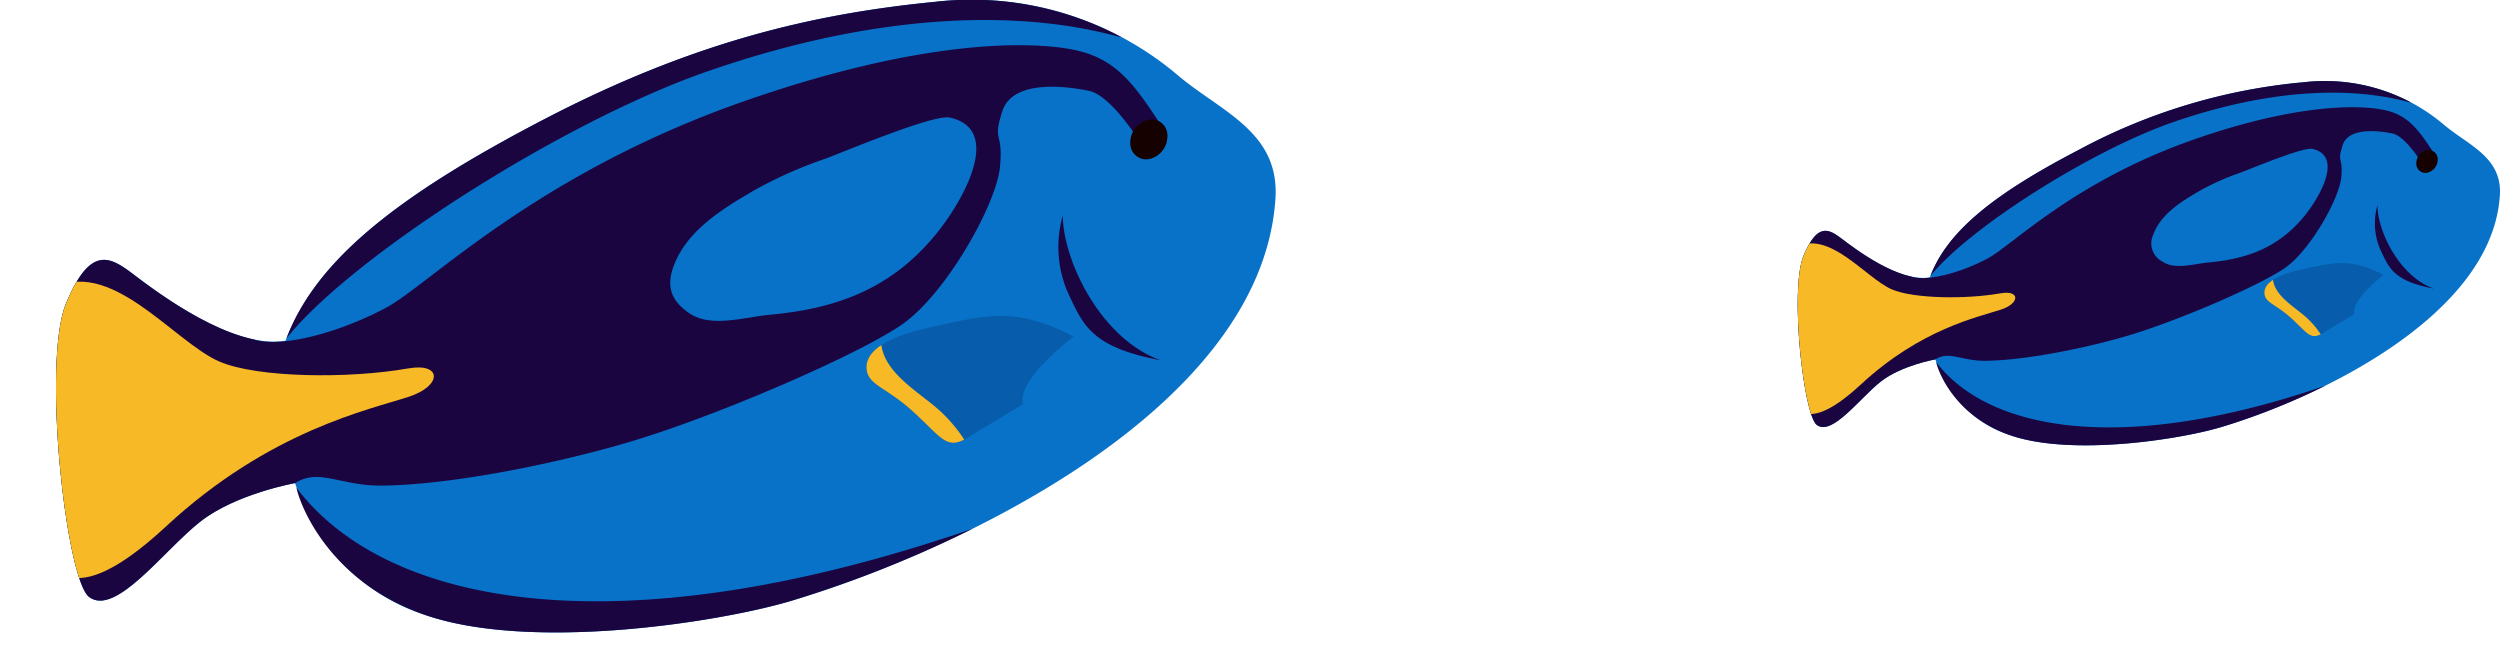
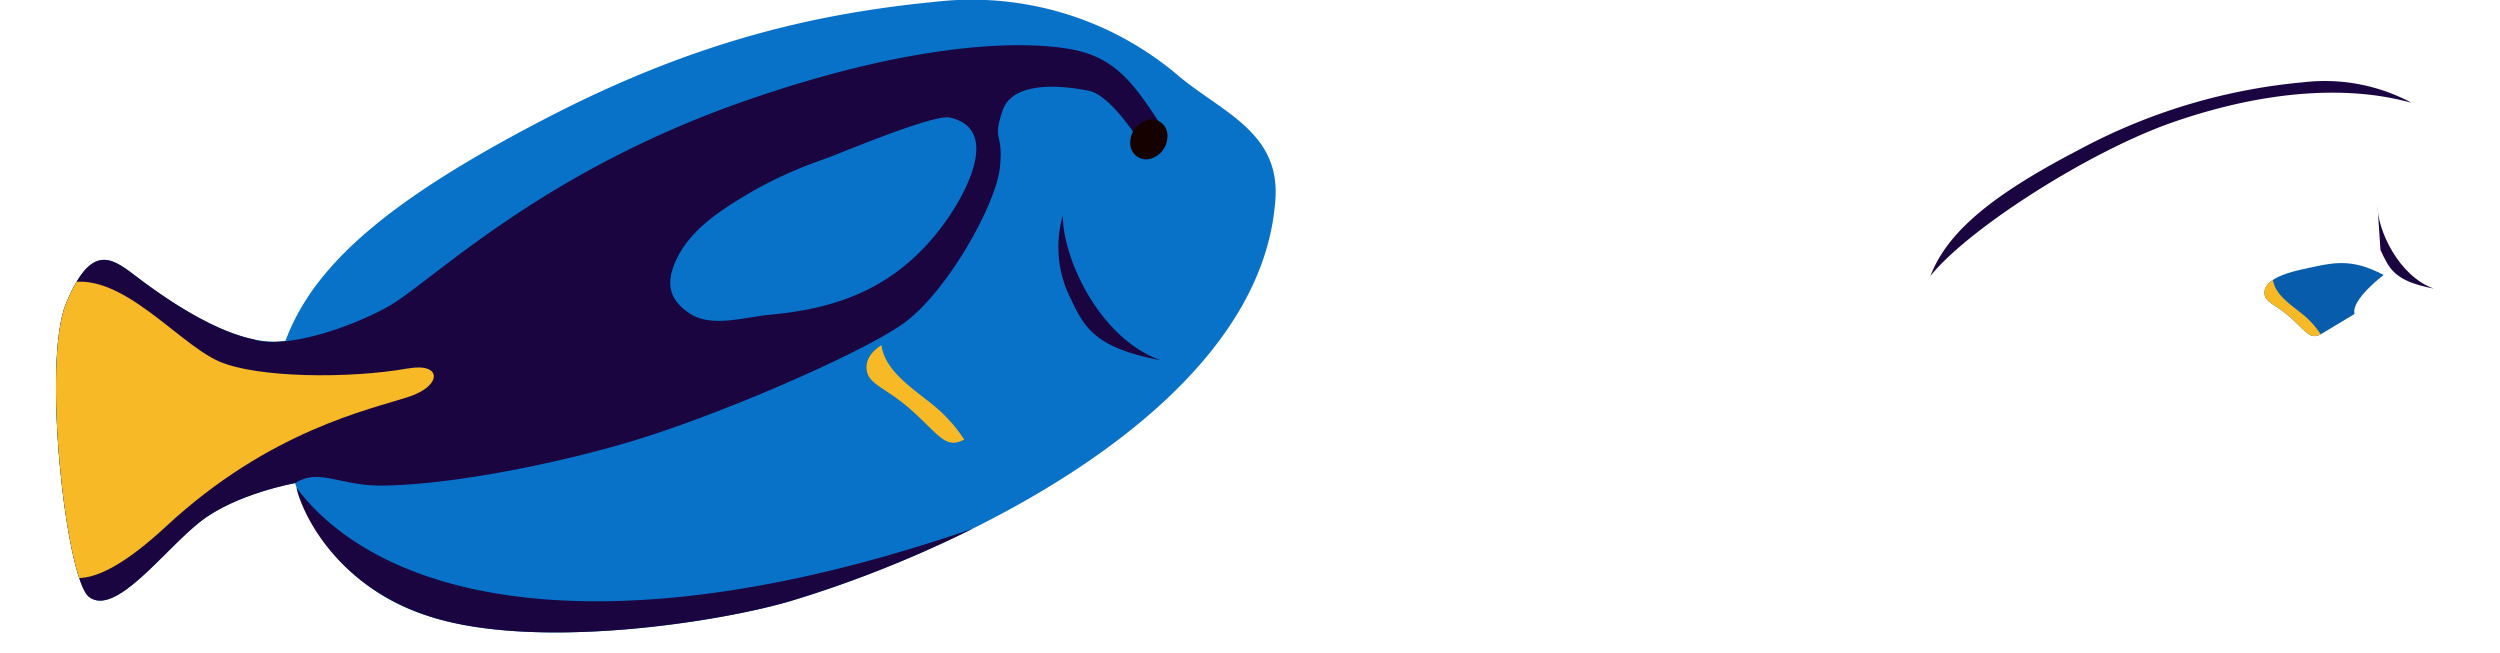
<svg xmlns="http://www.w3.org/2000/svg" id="グループ_2564" data-name="グループ 2564" width="374.375" height="97.829" viewBox="0 0 374.375 97.829">
  <defs>
    <clipPath id="clip-path">
      <rect id="長方形_3230" data-name="長方形 3230" width="374.375" height="97.829" fill="none" />
    </clipPath>
    <clipPath id="clip-path-2">
      <path id="パス_11345" data-name="パス 11345" d="M166.389.268c-18.235,1.791-36.307,6.005-58.59,17.6s-34.337,21.3-38.718,33.154c-7.91,1.352-19.318-7.312-22.79-9.948s-6.415-4.412-10.064,4.316-.025,41.381,3.429,44c3.968,3.014,11.217-7.006,16.656-11.269,5.365-4.205,14.2-5.774,14.2-5.774A29.994,29.994,0,0,0,89.721,92c15.911,5.644,26.073,2.782,35.837,1,10.681-1.952,26.742-6.339,37.469-9.723,17.974-5.669,52.207-21.53,54.292-53.526.645-9.9-7.929-12.922-14.409-18.3A47.507,47.507,0,0,0,171.764,0c-1.726,0-3.517.085-5.376.268" transform="translate(-34.706)" fill="none" />
    </clipPath>
    <clipPath id="clip-path-4">
-       <path id="パス_11355" data-name="パス 11355" d="M1190.207,50.477a87.621,87.621,0,0,0-33.735,10.135c-12.83,6.677-19.771,12.265-22.293,19.09-4.554.779-11.123-4.21-13.122-5.728s-3.694-2.54-5.795,2.485-.014,23.826,1.974,25.337c2.285,1.735,6.459-4.034,9.591-6.489,3.089-2.421,8.177-3.324,8.177-3.324a17.271,17.271,0,0,0,11.058,11.312c9.161,3.25,15.012,1.6,20.634.574a209.523,209.523,0,0,0,21.574-5.6c10.349-3.264,30.06-12.4,31.26-30.82.371-5.7-4.565-7.44-8.3-10.539a27.353,27.353,0,0,0-17.933-6.59c-.994,0-2.025.049-3.1.154" transform="translate(-1114.386 -50.323)" fill="none" />
-     </clipPath>
+       </clipPath>
  </defs>
  <g id="グループ_2555" data-name="グループ 2555">
    <g id="グループ_2554" data-name="グループ 2554" clip-path="url(#clip-path)">
      <path id="パス_11339" data-name="パス 11339" d="M217.318,29.748c.645-9.9-7.929-12.922-14.409-18.3A47.75,47.75,0,0,0,166.388.267c-18.235,1.791-36.307,6.005-58.589,17.6s-34.337,21.3-38.718,33.154c-7.91,1.352-19.318-7.312-22.789-9.948s-6.415-4.412-10.064,4.316-.025,41.381,3.429,44c3.968,3.013,11.217-7.006,16.656-11.27,5.365-4.205,14.2-5.774,14.2-5.774A30,30,0,0,0,89.721,92c15.911,5.644,44.179,1.2,54.933-1.979,23.535-6.966,70.579-28.276,72.664-60.273" transform="translate(-26.321 0)" fill="#0872c9" />
-       <path id="パス_11340" data-name="パス 11340" d="M240.63,10.688c-21.616,7.5-53.206,27.671-63.037,39.972,4.492-11.687,16.522-21.313,38.575-32.79,22.282-11.6,40.354-15.811,58.59-17.6a47.726,47.726,0,0,1,27.86,5.293c-2.145-.276-23.755-8.143-61.988,5.128" transform="translate(-134.691 0)" fill="#1b0541" />
      <path id="パス_11341" data-name="パス 11341" d="M285.015,308.525a174.989,174.989,0,0,1-27.308,10.844c-10.754,3.183-39.022,7.623-54.933,1.979-13.789-4.891-18.322-15.832-19.005-18.946,13.26,17.5,47.623,24.581,101.247,6.124" transform="translate(-139.374 -229.349)" fill="#1b0541" />
    </g>
  </g>
  <g id="グループ_2557" data-name="グループ 2557" transform="translate(8.384)">
    <g id="グループ_2556" data-name="グループ 2556" clip-path="url(#clip-path-2)">
      <path id="パス_11342" data-name="パス 11342" d="M1.544,89.278c6.238,15.778,3.346,28.761,13.768,29.777S40.585,95.929,44.194,93.61s6.743.465,13.2.367c11.284-.17,27.917-3.762,38.128-6.922,12.91-4,32.575-12.52,39.33-17.05S149.169,51.9,149.737,46.348s-1.188-3.662.373-8.457,9.633-3.724,12.975-3.026,7.57,7.589,7.57,7.589l4.171-.973c-4.725-7.268-7.367-11.575-14.514-12.863s-23.082-1.181-48.692,7.729C80.441,47.2,64.311,63.808,57.954,67.26s-15.222,6.118-19.724,4.9c-4.7-1.471-23.114-19.034-25.764-16.447S-4.694,73.5,1.544,89.278m99.3-28.081c1.986-5.465,7.456-8.714,12-11.385a64.317,64.317,0,0,1,10.682-4.762c2.574-.94,16.26-6.719,18.693-6.189,8.064,1.756,2.061,12.443-2.1,17.514-6.893,8.4-15.258,11.129-24.852,12.018-3.876.359-8.793,1.988-12.042-.232-2.416-1.651-3.573-3.682-2.38-6.964" transform="translate(-8.385 -21.257)" fill="#1b0541" />
      <path id="パス_11343" data-name="パス 11343" d="M700.643,77.7a2.372,2.372,0,0,0,2.976,2.26A3.51,3.51,0,0,0,706.2,76.4a2.372,2.372,0,0,0-2.976-2.26,3.51,3.51,0,0,0-2.585,3.557" transform="translate(-539.763 -56.176)" fill="#150100" />
      <path id="パス_11344" data-name="パス 11344" d="M72.795,187.6c-8.837,1.569-22.6,1.427-28.276-1.032-6.89-2.985-16.578-16.124-25.414-10.634-6.038,3.752-3,18.424-2.508,25.7s2.682,16.6,5.606,17.241c3.608.8,8.7-2.386,14.339-7.614,15.506-14.386,30.429-17.474,36.393-19.429,4.95-1.622,4.991-5.138-.139-4.228" transform="translate(-20.063 -132.43)" fill="#f7b925" />
    </g>
  </g>
  <g id="グループ_2559" data-name="グループ 2559">
    <g id="グループ_2558" data-name="グループ 2558" clip-path="url(#clip-path)">
      <path id="パス_11346" data-name="パス 11346" d="M656.712,133.493c-.04,6.41,5.474,18.418,14.637,21.7-10.488-1.985-11.611-5.346-13.855-10.062a17.077,17.077,0,0,1-.782-11.634" transform="translate(-497.551 -101.244)" fill="#1b0541" />
-       <path id="パス_11347" data-name="パス 11347" d="M537.176,203.951c-.338-2.273,1.734-4.759,9.749-6.492s12.416-3.146,21.235,1.447c0,0-8.544,6.385-7.58,10.138l-8.464,5.1c-2.988,1.8-3.823-.173-7.9-3.906s-6.7-4.013-7.036-6.286" transform="translate(-407.381 -148.507)" fill="#075dab" />
      <path id="パス_11348" data-name="パス 11348" d="M539.371,213.919c.533,4.073,5.228,6.821,8.214,9.365a22.333,22.333,0,0,1,4.188,4.78c-2.711,1.441-3.643-.511-7.56-4.094-4.08-3.733-6.7-4.013-7.036-6.285-.185-1.244.356-2.552,2.195-3.766" transform="translate(-407.381 -162.241)" fill="#f7b925" />
-       <path id="パス_11349" data-name="パス 11349" d="M1219.532,67.452c.371-5.7-4.565-7.44-8.3-10.539a27.492,27.492,0,0,0-21.028-6.436,87.62,87.62,0,0,0-33.735,10.135c-12.83,6.677-19.771,12.265-22.293,19.09-4.554.779-11.123-4.21-13.122-5.728s-3.694-2.54-5.795,2.485-.014,23.826,1.975,25.337c2.285,1.735,6.459-4.034,9.59-6.489,3.089-2.421,8.177-3.324,8.177-3.324a17.271,17.271,0,0,0,11.058,11.312c9.161,3.25,25.437.693,31.63-1.14,13.551-4.011,40.638-16.281,41.839-34.7" transform="translate(-845.176 -38.166)" fill="#0872c9" />
      <path id="パス_11350" data-name="パス 11350" d="M1232.953,56.476c-12.446,4.32-30.635,15.932-36.3,23.015,2.587-6.73,9.513-12.271,22.211-18.88A87.619,87.619,0,0,1,1252.6,50.476a27.478,27.478,0,0,1,16.042,3.048c-1.235-.159-13.677-4.689-35.692,2.952" transform="translate(-907.573 -38.166)" fill="#1b0541" />
-       <path id="パス_11351" data-name="パス 11351" d="M1258.51,227.967a100.756,100.756,0,0,1-15.723,6.244c-6.192,1.833-22.469,4.389-31.63,1.14-7.94-2.817-10.549-9.116-10.943-10.909,7.635,10.074,27.421,14.153,58.3,3.526" transform="translate(-910.27 -170.221)" fill="#1b0541" />
    </g>
  </g>
  <g id="グループ_2561" data-name="グループ 2561" transform="translate(269.21 12.157)">
    <g id="グループ_2560" data-name="グループ 2560" clip-path="url(#clip-path-4)">
      <path id="パス_11352" data-name="パス 11352" d="M1095.292,101.728c3.592,9.084,1.927,16.56,7.927,17.145s14.552-13.315,16.63-14.651,3.882.268,7.6.212c6.5-.1,16.074-2.166,21.953-3.986,7.433-2.3,18.756-7.209,22.646-9.817s8.242-10.427,8.569-13.621-.684-2.108.215-4.869S1186.38,70,1188.3,70.4s4.359,4.37,4.359,4.37l2.4-.56c-2.72-4.185-4.242-6.665-8.357-7.406s-13.29-.68-28.036,4.45c-17.952,6.246-27.24,15.811-30.9,17.8s-8.765,3.522-11.357,2.821c-2.708-.847-13.309-10.959-14.834-9.47s-9.88,10.242-6.289,19.326m57.177-16.169c1.144-3.147,4.293-5.018,6.908-6.555a37.033,37.033,0,0,1,6.151-2.742c1.481-.541,9.362-3.869,10.763-3.564,4.643,1.011,1.187,7.164-1.208,10.085-3.969,4.839-8.785,6.408-14.31,6.92-2.231.207-5.063,1.145-6.933-.134a3.059,3.059,0,0,1-1.37-4.01" transform="translate(-1099.23 -62.562)" fill="#1b0541" />
      <path id="パス_11353" data-name="パス 11353" d="M1497.821,95.061a1.366,1.366,0,0,0,1.713,1.3,2.021,2.021,0,0,0,1.488-2.048,1.366,1.366,0,0,0-1.713-1.3,2.021,2.021,0,0,0-1.488,2.048" transform="translate(-1405.189 -82.669)" fill="#150100" />
      <path id="パス_11354" data-name="パス 11354" d="M1136.317,158.343c-5.088.9-13.013.821-16.281-.594-3.967-1.719-9.545-9.284-14.633-6.123-3.477,2.16-1.726,10.608-1.444,14.795s1.544,9.556,3.227,9.927c2.078.459,5.011-1.374,8.256-4.384,8.928-8.283,17.52-10.061,20.955-11.187,2.85-.934,2.874-2.958-.08-2.434" transform="translate(-1105.955 -126.574)" fill="#f7b925" />
    </g>
  </g>
  <g id="グループ_2563" data-name="グループ 2563">
    <g id="グループ_2562" data-name="グループ 2562" clip-path="url(#clip-path)">
-       <path id="パス_11356" data-name="パス 11356" d="M1472.527,127.186c-.023,3.691,3.152,10.6,8.428,12.492-6.039-1.143-6.686-3.078-7.978-5.794a9.833,9.833,0,0,1-.45-6.7" transform="translate(-1116.502 -96.461)" fill="#1b0541" />
+       <path id="パス_11356" data-name="パス 11356" d="M1472.527,127.186c-.023,3.691,3.152,10.6,8.428,12.492-6.039-1.143-6.686-3.078-7.978-5.794" transform="translate(-1116.502 -96.461)" fill="#1b0541" />
      <path id="パス_11357" data-name="パス 11357" d="M1403.7,167.755c-.194-1.309,1-2.74,5.613-3.738s7.149-1.811,12.227.833c0,0-4.92,3.677-4.365,5.837l-4.873,2.936c-1.72,1.036-2.2-.1-4.551-2.249s-3.857-2.31-4.052-3.619" transform="translate(-1064.583 -123.674)" fill="#075dab" />
      <path id="パス_11358" data-name="パス 11358" d="M1404.965,173.494c.307,2.345,3.01,3.927,4.729,5.392a12.871,12.871,0,0,1,2.411,2.752c-1.561.83-2.1-.294-4.353-2.357-2.349-2.149-3.857-2.31-4.051-3.619-.106-.717.2-1.47,1.264-2.168" transform="translate(-1064.584 -131.582)" fill="#f7b925" />
    </g>
  </g>
</svg>